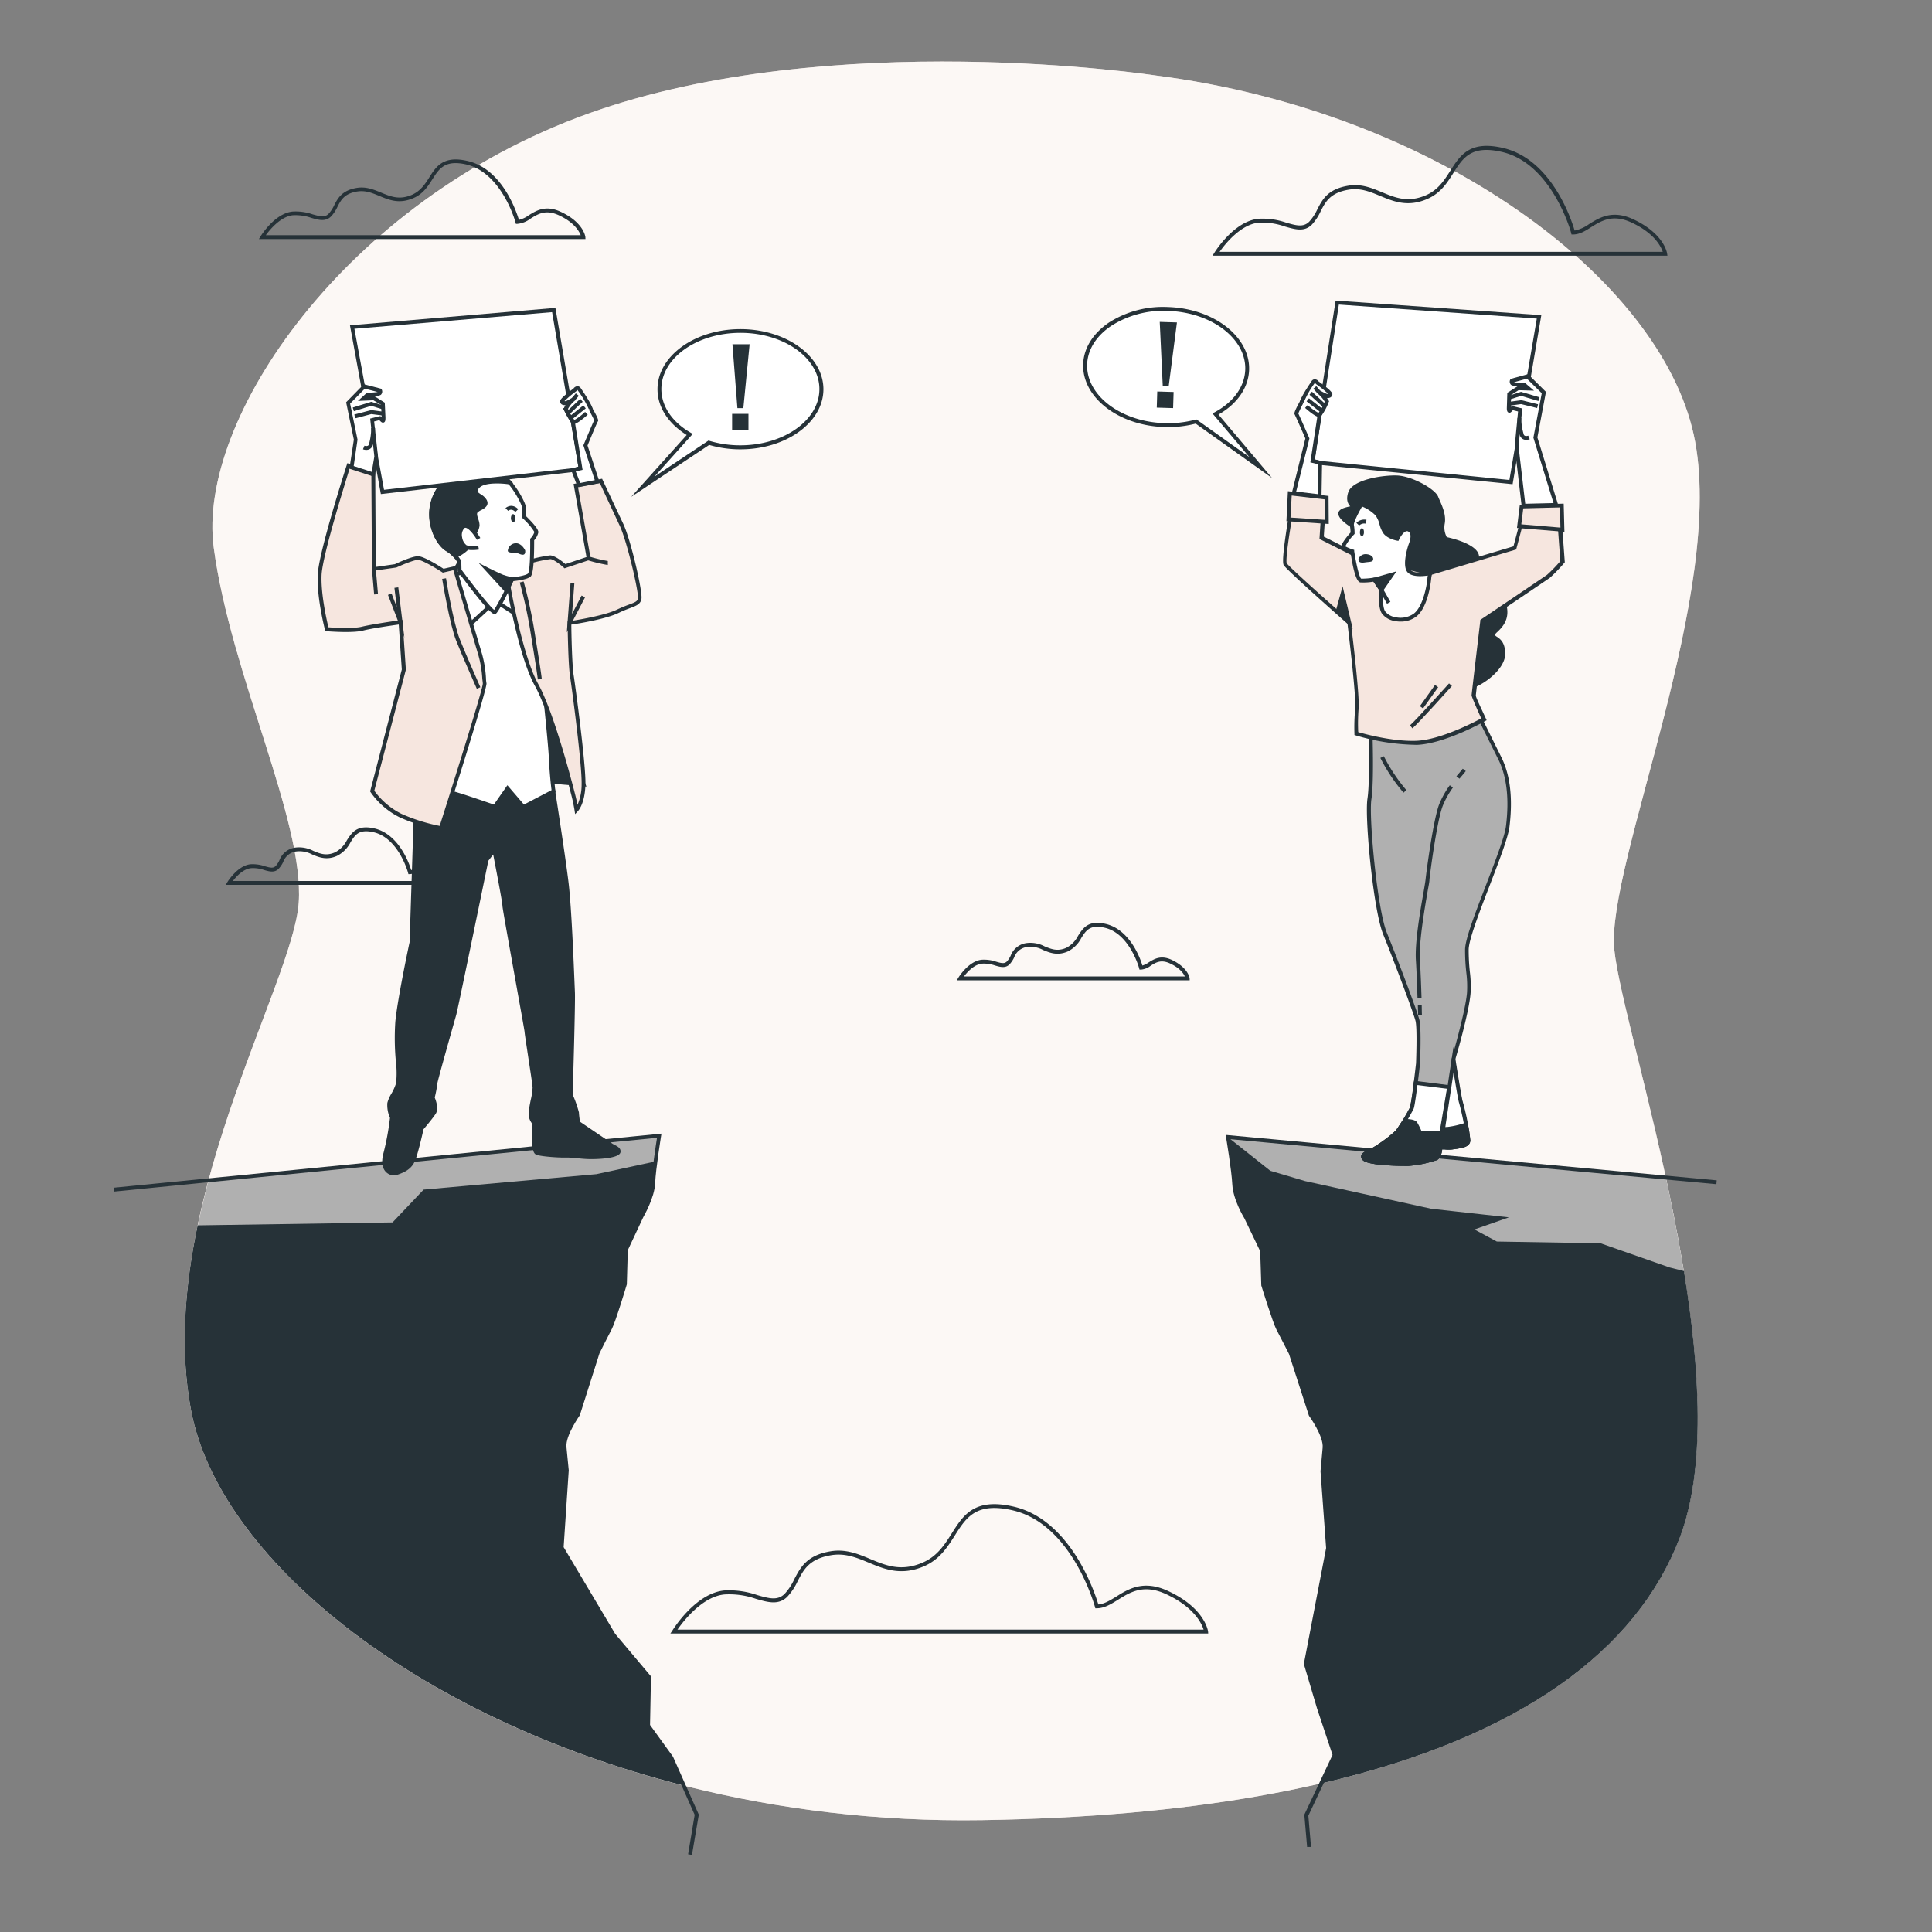
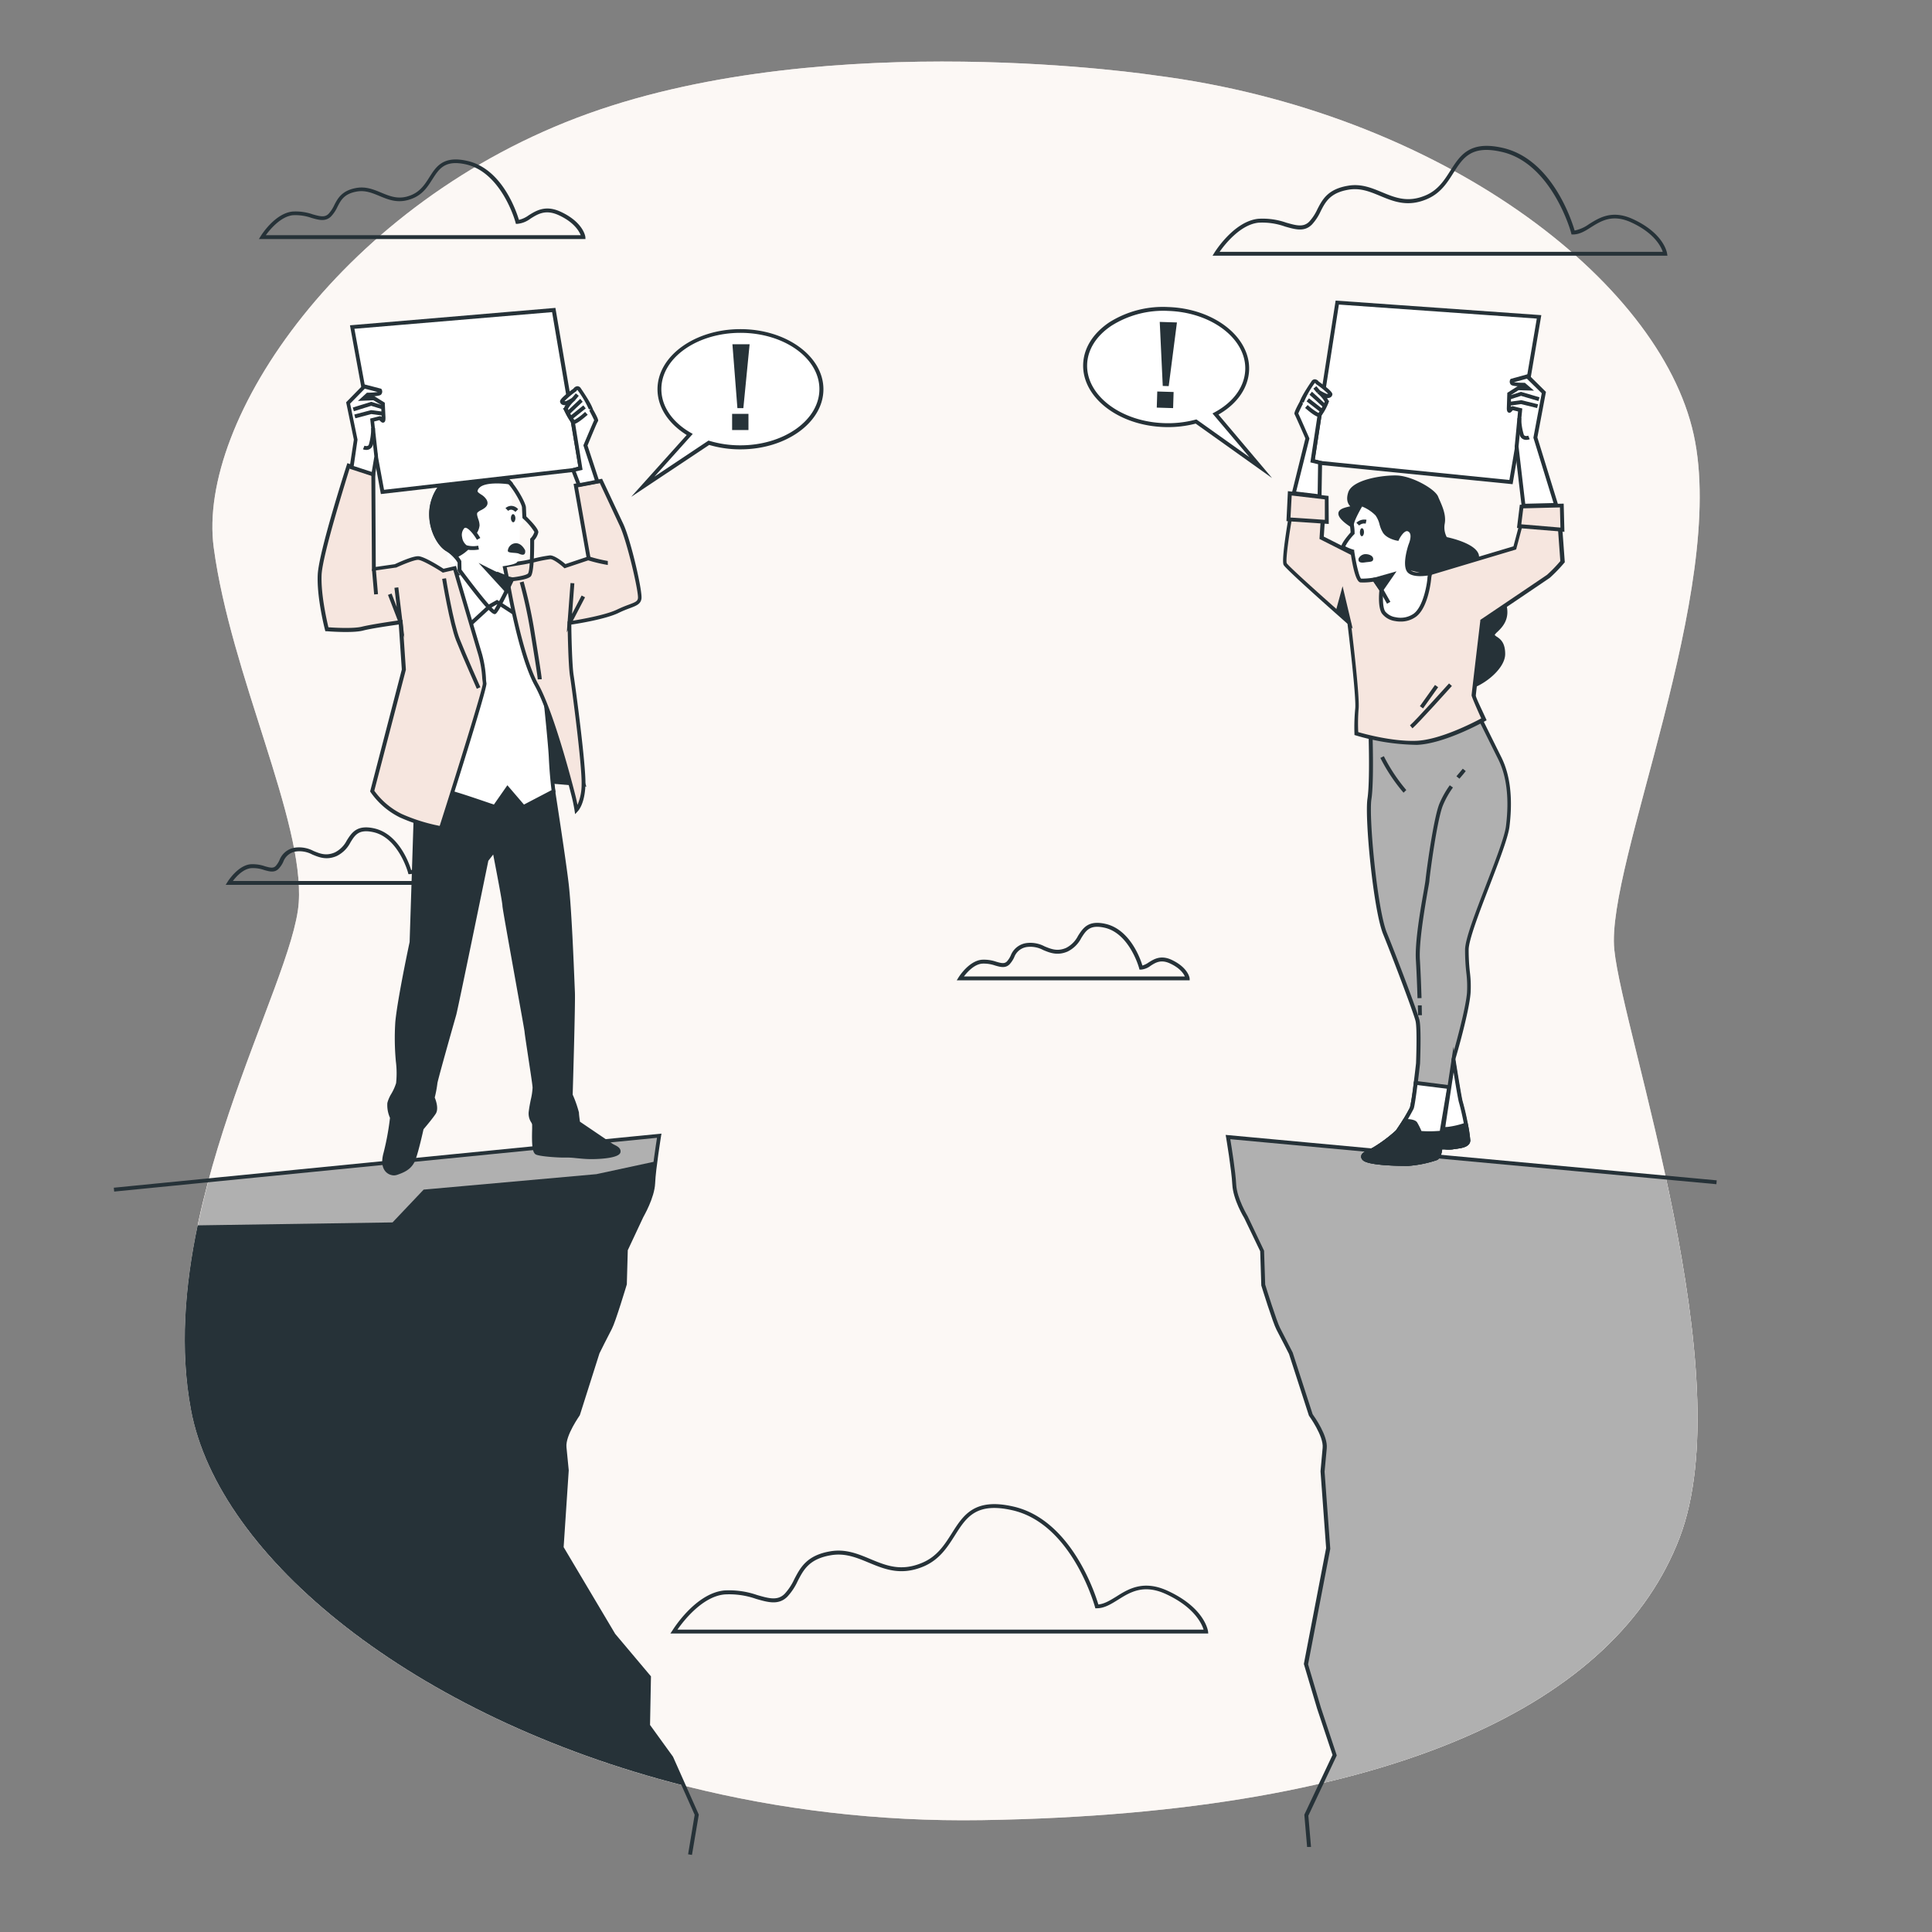
<svg xmlns="http://www.w3.org/2000/svg" viewBox="0 0 500 500">
  <rect x="0" y="0" width="500" height="500" fill="#808080" stroke="none" />
  <g id="freepik--background-simple--inject-9">
    <path d="M298.92,19.51S215.27,6.73,152.16,29.43,50.91,108.77,55.31,141.69s23.48,70.64,22,91.95S39.9,313.73,49.44,364.88s96.85,107.88,204.72,106.17S418.52,440.19,434.66,398,420,267.72,417.78,245.76s29.35-93.12,20.55-133.27S372.29,28.86,298.92,19.51Z" style="fill:#F6E6DF" />
    <path d="M298.92,19.51S215.27,6.73,152.16,29.43,50.91,108.77,55.31,141.69s23.48,70.64,22,91.95S39.9,313.73,49.44,364.88s96.85,107.88,204.72,106.17S418.52,440.19,434.66,398,420,267.72,417.78,245.76s29.35-93.12,20.55-133.27S372.29,28.86,298.92,19.51Z" style="fill:#fff;opacity:0.7" />
  </g>
  <g id="freepik--Floor--inject-9">
    <path d="M434.66,398c8.93-23.34,3.49-60.72-3.53-93.19L317.84,294.32s1.43,8.39,1.62,12.26,3.06,8.54,3.06,8.54l4.15,8.64.29,8.83s3,9.62,3.9,11.36,3.26,6.36,3.26,6.36l5.13,15.88s3.91,5.31,3.61,8.59l-.55,6,1.45,19.94-5.76,30,3.37,11.37,4,12.16L342,461.53C393.92,449.44,423.66,426.75,434.66,398Z" style="fill:#b0b0b0" />
-     <path d="M322.52,315.12l4.15,8.64.29,8.83s3,9.62,3.9,11.36,3.26,6.36,3.26,6.36l5.13,15.88s3.91,5.31,3.61,8.59l-.55,6,1.45,19.94-5.76,30,3.37,11.37,4,12.16L342,461.53c52-12.09,81.7-34.78,92.7-63.53,6.77-17.7,5.28-43.47,1.1-69.05l-3.7-.93-17.88-6.26-26.84-.45-5.81-3.13,8.94-3.13-20.12-2.23-32.64-7.16L328.76,303l-10.92-8.66s1.43,8.39,1.62,12.26S322.52,315.12,322.52,315.12Z" style="fill:#263238" />
    <path d="M338.28,478l-.72-8.36,7.3-15.47-4-12-3.41-11.49,0-.12,5.75-29.93-1.45-19.87.55-6.09c.29-3-3.47-8.19-3.51-8.24l-.07-.15-5.13-15.88h0s-2.31-4.56-3.23-6.27-3.82-11.06-3.94-11.46l0-.13-.28-8.72-4.11-8.55c-.1-.15-2.91-4.77-3.11-8.73-.19-3.79-1.6-12.11-1.61-12.19l-.11-.64.65.06,126.44,11.7-.09,1-125.8-11.65c.34,2.05,1.36,8.4,1.52,11.67.18,3.7,3,8.26,3,8.31l4.22,8.88.29,8.76c.25.84,3,9.61,3.84,11.21s3.24,6.33,3.27,6.37L339.71,366c.47.66,4,5.6,3.65,8.86l-.56,6,1.47,19.92,0,.07-5.74,29.87,3.33,11.24,4.09,12.34-.08.18-7.27,15.42.69,8.08Z" style="fill:#263238" />
    <path d="M173.68,454.77l-6-8.25.23-12.56-9.18-10.89-13.41-22.58,1.33-19.95s-.27-2.73-.6-6,3.56-8.61,3.56-8.61l5-15.91s2.3-4.64,3.22-6.38,3.83-11.39,3.83-11.39l.23-8.83,4.1-8.67s2.84-4.68,3-8.55,1.54-12.27,1.54-12.27L54,305.46c-5.17,19.25-8.16,39.89-4.52,59.42C56.56,403.05,107,444.32,177,462.1Z" style="fill:#b0b0b0" />
    <path d="M179.08,480.05l-1-.16,1.7-10.22L173.24,455l-6-8.35.23-12.53-9.07-10.75-13.53-22.78,1.34-20.11-.59-5.91c-.33-3.26,3.12-8.22,3.59-8.89l5-15.83c.06-.12,2.34-4.74,3.26-6.47S161,333,161.22,332.17l.27-9,4.1-8.66c0-.09,2.8-4.67,3-8.36.14-3.28,1.12-9.64,1.44-11.69L29.55,308.38l-.1-1,141.74-14-.11.64c0,.09-1.37,8.41-1.53,12.21s-3,8.6-3.08,8.79l-4,8.53-.25,8.85c-.12.4-2.92,9.72-3.86,11.49s-3.2,6.31-3.22,6.36l-5.08,16c0,.06-3.76,5.23-3.46,8.27l.59,6-1.32,19.88,13.34,22.44,9.26,11-.24,12.58,5.94,8.21,6.68,15Z" style="fill:#263238" />
    <path d="M177,462.1l-3.27-7.33-6-8.25.23-12.56-9.18-10.89-13.41-22.58,1.33-19.95s-.27-2.73-.6-6,3.56-8.61,3.56-8.61l5-15.91s2.3-4.64,3.22-6.38,3.83-11.39,3.83-11.39l.23-8.83,4.1-8.67s2.84-4.68,3-8.55c.06-1.46.3-3.57.57-5.62l-15.26,3.29-44.71,4-8.05,8.49-50.44.76c-3.3,15.77-4.64,32.1-1.72,47.73C56.56,403.05,107,444.32,177,462.1Z" style="fill:#263238" />
  </g>
  <g id="freepik--Clouds--inject-9">
    <path d="M307.89,253.71H247.6l.47-.76c.11-.17,2.65-4.24,6-4.57a9.66,9.66,0,0,1,3.74.51c1.38.4,2.13.57,2.77-.06a5.84,5.84,0,0,0,1-1.55,5.1,5.1,0,0,1,4.21-3.23,7.87,7.87,0,0,1,4.55.87c1.7.7,3.3,1.37,5.56.4a7.1,7.1,0,0,0,3.1-3.13c1.28-2,2.61-4.11,7.11-3.09,6.27,1.43,9,8.91,9.54,10.78a5.5,5.5,0,0,0,1.6-.79c1.41-.88,3.15-2,6-.67,4.22,2,4.6,4.62,4.62,4.73Zm-58.43-1h57.18c-.34-.77-1.28-2.19-3.86-3.38-2.34-1.08-3.71-.22-5,.61a4.76,4.76,0,0,1-2.49,1h-.39l-.1-.37c0-.09-2.48-9-8.91-10.47-3.82-.87-4.8.68-6.05,2.65a7.87,7.87,0,0,1-3.55,3.51c-2.65,1.13-4.61.32-6.33-.4a7,7,0,0,0-4-.8,4.11,4.11,0,0,0-3.49,2.7,7.2,7.2,0,0,1-1.19,1.8c-1.08,1.08-2.38.71-3.76.31a8.88,8.88,0,0,0-3.36-.48C252.1,249.58,250.32,251.58,249.46,252.71Z" style="fill:#263238" />
    <path d="M312.69,422.75H173.49L174,422c.25-.4,6-9.65,13.43-10.39a22.05,22.05,0,0,1,8.5,1.18c3.08.89,5.31,1.52,7.14-.31a14.55,14.55,0,0,0,2.5-3.8c1.58-3,3.2-6.18,9.37-7.21,3.92-.66,7.16.69,10.28,2,4.11,1.71,8,3.32,13.53.94,3.81-1.63,5.72-4.66,7.57-7.58,3-4.75,5.85-9.24,15.93-6.94,14.88,3.38,21.12,22.38,22,25.34,1.53-.13,2.95-1,4.59-2,3.15-2,7.07-4.43,13.37-1.52,9.57,4.41,10.41,10.29,10.44,10.54Zm-137.37-1H311.49c-.47-1.52-2.4-5.81-9.73-9.2-5.8-2.68-9.32-.48-12.42,1.47-1.82,1.13-3.53,2.2-5.49,2.2h-.38l-.1-.37c-.06-.21-5.91-21.49-21.38-25-9.4-2.14-11.93,1.87-14.86,6.5-1.94,3.06-3.94,6.22-8,8-5.93,2.54-10.19.77-14.3-.94-3.14-1.3-6.09-2.53-9.73-1.93-5.68.95-7.12,3.74-8.65,6.69a15.4,15.4,0,0,1-2.68,4.05c-2.25,2.25-5,1.47-8.13.56a20.92,20.92,0,0,0-8.12-1.14C181.76,413.17,176.87,419.53,175.32,421.75Z" style="fill:#263238" />
    <path d="M118.69,229H58.41l.47-.76c.11-.17,2.65-4.24,5.95-4.57a9.64,9.64,0,0,1,3.74.52c1.38.39,2.13.57,2.77-.06a5.74,5.74,0,0,0,1-1.56,5.1,5.1,0,0,1,4.21-3.23,8,8,0,0,1,4.55.87c1.69.71,3.3,1.37,5.55.4a7,7,0,0,0,3.11-3.12c1.28-2,2.6-4.12,7.11-3.1,6.27,1.43,9,8.92,9.54,10.79a5.31,5.31,0,0,0,1.6-.8c1.4-.88,3.15-2,6-.66,4.23,1.95,4.61,4.61,4.62,4.72Zm-58.42-1h57.18c-.34-.77-1.28-2.18-3.87-3.38-2.34-1.08-3.71-.22-5,.61a4.78,4.78,0,0,1-2.5,1h-.38l-.1-.37c0-.09-2.48-9-8.91-10.48-3.82-.87-4.8.69-6,2.65a7.92,7.92,0,0,1-3.55,3.51c-2.65,1.14-4.61.32-6.34-.4a7,7,0,0,0-4-.8,4.11,4.11,0,0,0-3.49,2.7,6.82,6.82,0,0,1-1.2,1.8c-1.08,1.08-2.37.71-3.75.32a8.53,8.53,0,0,0-3.36-.48C62.91,224.87,61.12,226.88,60.27,228Z" style="fill:#263238" />
    <path d="M151.52,61.87H67l.47-.76c.15-.24,3.68-5.91,8.25-6.36a13.35,13.35,0,0,1,5.2.72c2,.56,3.14.84,4.12-.14a8.66,8.66,0,0,0,1.47-2.25c.93-1.79,2-3.81,5.8-4.45,2.42-.4,4.4.42,6.31,1.21,2.44,1,4.74,2,8,.57,2.24-1,3.38-2.76,4.48-4.5,1.77-2.8,3.59-5.69,9.82-4.27,9,2,12.69,13,13.38,15.26a7,7,0,0,0,2.52-1.18c1.94-1.21,4.36-2.73,8.26-.93,5.87,2.71,6.39,6.36,6.41,6.52Zm-82.73-1h81.5c-.4-1-1.68-3.33-5.67-5.17-3.41-1.57-5.39-.33-7.31.87a6.62,6.62,0,0,1-3.42,1.36h-.38l-.1-.37c0-.13-3.54-12.85-12.75-15-5.54-1.26-7,1.1-8.76,3.84-1.13,1.78-2.4,3.8-4.93,4.88-3.66,1.57-6.26.48-8.79-.57-1.86-.77-3.62-1.5-5.76-1.15-3.32.56-4.17,2.2-5.07,3.93A9.38,9.38,0,0,1,85.69,56c-1.44,1.44-3.21.93-5.09.39a12.48,12.48,0,0,0-4.83-.69C72.63,56.06,69.9,59.35,68.79,60.87Z" style="fill:#263238" />
    <path d="M431.53,66.18H313.8l.47-.76c.21-.33,5.1-8.17,11.39-8.8a18.4,18.4,0,0,1,7.21,1c2.57.73,4.43,1.27,5.95-.25a12.34,12.34,0,0,0,2.1-3.19c1.33-2.58,2.72-5.25,8-6.12,3.34-.56,6.07.58,8.72,1.68,3.45,1.43,6.71,2.79,11.36.8,3.19-1.37,4.8-3.92,6.36-6.38,2.55-4,5-7.83,13.53-5.89,12.67,2.88,17.81,18.62,18.62,21.39A9.51,9.51,0,0,0,411.24,58c2.68-1.67,6-3.76,11.37-1.29,8.11,3.75,8.82,8.75,8.85,9Zm-115.9-1H430.32c-.44-1.34-2.13-4.84-8.13-7.61-4.87-2.25-7.82-.4-10.42,1.23-1.54,1-3,1.88-4.67,1.88h-.39l-.1-.38c0-.18-5-18.1-18-21-7.88-1.8-10,1.56-12.47,5.45-1.63,2.59-3.33,5.27-6.8,6.76-5,2.15-8.65.65-12.14-.8-2.63-1.09-5.12-2.13-8.17-1.62-4.75.79-6,3.13-7.25,5.6a13,13,0,0,1-2.27,3.44c-1.93,1.93-4.25,1.27-6.94.5a17.47,17.47,0,0,0-6.83-1C321.06,58.08,317,63.21,315.63,65.18Z" style="fill:#263238" />
  </g>
  <g id="freepik--speech-bubble-2--inject-9">
    <path d="M302.27,79.92c11.58.36,20.75,7.39,20.5,15.7-.15,4.75-3.34,8.88-8.2,11.49L326.28,121l-16.74-11.93a28,28,0,0,1-8.2.93c-11.58-.36-20.75-7.39-20.5-15.7S290.7,79.56,302.27,79.92Z" style="fill:#fff" />
    <path d="M329.21,123.72l-19.77-14.09a28.36,28.36,0,0,1-8.12.89c-11.83-.37-21.24-7.64-21-16.21.13-4.19,2.51-8,6.7-10.85a26,26,0,0,1,15.25-4c11.83.37,21.24,7.65,21,16.22-.15,4.59-3,8.8-7.93,11.61Zm-19.57-15.17,13.72,9.77L313.79,107l.54-.29c4.91-2.64,7.8-6.67,7.94-11.06.25-8-8.73-14.84-20-15.19a25.07,25.07,0,0,0-14.67,3.87c-3.91,2.62-6.13,6.19-6.25,10-.25,8,8.73,14.83,20,15.18a27.57,27.57,0,0,0,8.06-.91Z" style="fill:#263238" />
    <path d="M299.37,105.49l.13-4.17,4.23.13-.13,4.17Zm1.55-5.61-.78-16.57,4.45.14-2.13,16.48Z" style="fill:#263238" />
  </g>
  <g id="freepik--speech-bubble-1--inject-9">
    <path d="M191.63,85.64c-11.58,0-21,6.74-21,15.06,0,4.74,3.06,9,7.84,11.73L166.36,126l17.1-11.4a28.25,28.25,0,0,0,8.17,1.18c11.58,0,21-6.74,21-15S203.21,85.64,191.63,85.64Z" style="fill:#fff" />
    <path d="M163.35,128.58l14.37-16c-4.81-3-7.56-7.25-7.56-11.84,0-8.58,9.63-15.56,21.47-15.56s21.47,7,21.47,15.56-9.63,15.55-21.47,15.55a28.5,28.5,0,0,1-8.09-1.14Zm28.28-42.44c-11.29,0-20.47,6.53-20.47,14.56,0,4.39,2.76,8.51,7.59,11.29l.53.31-9.92,11.06,14-9.34.23.07a27.63,27.63,0,0,0,8,1.16c11.29,0,20.47-6.53,20.47-14.55S202.92,86.14,191.63,86.14Z" style="fill:#263238" />
    <path d="M189.47,111.29v-4.18h4.23v4.18Zm1.37-5.66-1.29-16.54H194l-1.62,16.54Z" style="fill:#263238" />
  </g>
  <g id="freepik--character-2--inject-9">
    <polygon points="398.3 81.99 391.04 124.77 341.61 119.78 339.69 119.31 346.08 78.29 398.3 81.99" style="fill:#fff" />
    <path d="M391.46,125.31l-49.9-5-2.44-.59,6.54-41.93,53.23,3.77Zm-51.21-6.38,1.48.36,48.9,4.93,7.09-41.77L346.5,78.82Z" style="fill:#263238" />
    <path d="M402.74,130.67l-5.38-17.42,2.2-11.65-4.25-4.21-4,1.1a.64.64,0,0,0,.08.72c.3.31,3.05.3,3.05.3l1.19,1-2.75-.08-2.29,1.46s-.05,1.73-.11,3.56.61,0,1,.13,1.92.47,1.92.47l-.91,9.45,1.8,15.33Z" style="fill:#fff" />
    <path d="M393.85,131.4,392,115.56l.87-9.07-1.35-.33-.16.17c-.22.26-.52.62-.94.45s-.47-.71-.45-1.3l.12-3.82,2.64-1.69H393c-1.67-.08-1.9-.33-2-.43a1.15,1.15,0,0,1-.15-1.3l.1-.18,4.5-1.24,4.64,4.6-2.22,11.79,5.53,17.93ZM393,115.55l1.73,14.82,7.32-.18-5.21-16.91L399,101.77,395.16,98l-3.37.93a22.35,22.35,0,0,0,2.63.13h.2L397,101.1l-4-.12-1.94,1.23L391,105.3a.72.72,0,0,1,.64-.15c.4.11,1.9.46,1.9.46l.43.1Zm.7-15.55.54,0h-.54Z" style="fill:#263238" />
    <path d="M395,113.84a1.69,1.69,0,0,1-1.44-.71c-.63-.9-.83-4.21-.86-4.87l1-.05a14.9,14.9,0,0,0,.68,4.35c.35.5,1.11.19,1.12.18l.39.93A2.43,2.43,0,0,1,395,113.84Z" style="fill:#263238" />
    <polygon points="398.14 103.78 393.65 102.45 390.91 103.33 390.6 102.38 393.63 101.41 398.43 102.82 398.14 103.78" style="fill:#263238" />
    <polygon points="397.8 105.6 393.65 104.58 390.77 104.98 390.64 103.99 393.7 103.56 398.04 104.63 397.8 105.6" style="fill:#263238" />
    <path d="M338.2,101.73s-2.91,5-2.72,5.32,2.86,6.41,2.86,6.41l-3.53,14.21,6.68.8.12-8.69-1.92-.47,1.8-12,1.83-3.31Z" style="fill:#fff" />
    <path d="M342,129l-7.79-.93,3.62-14.6c-1-2.31-2.6-5.91-2.76-6.19s-.35-.56,2.71-5.83l.23-.39,6,2.71-2,3.7-1.72,11.43,1.87.46Zm-6.55-1.79,5.56.67.11-7.74-2-.48,1.92-12.59,1.57-2.83-4.22-1.89A45.74,45.74,0,0,0,336,107c.45.92,2.23,5,2.81,6.31l.07.16Z" style="fill:#263238" />
    <path d="M338.09,105.2s3,2.64,3.4,2.14a13.16,13.16,0,0,0,1.83-3.31c.13-.71-2.06-2.61-2.06-2.61a18.71,18.71,0,0,0,1.91,1c.4.11,1,.13,1.13-.37s-3.37-3-3.37-3-.58-.94-1.12-.14-2.89,4.39-2.91,5.21" style="fill:#fff" />
    <path d="M341.34,107.9c-.83,0-2.59-1.45-3.58-2.33l.66-.75a13.94,13.94,0,0,0,2.8,2.05,13.07,13.07,0,0,0,1.61-2.92,7.65,7.65,0,0,0-1.9-2.15l.58-.81a15.15,15.15,0,0,0,1.8.93,1.09,1.09,0,0,0,.41,0,23.54,23.54,0,0,0-3.08-2.48l-.14-.15a.7.7,0,0,0-.21-.21l-.06.09a24.49,24.49,0,0,0-2.83,5l-1,0c0-1,2.3-4.43,3-5.47a1,1,0,0,1,.9-.54,1.34,1.34,0,0,1,1,.6c3.69,2.6,3.57,3.14,3.5,3.43a1,1,0,0,1-.48.65,1.43,1.43,0,0,1-.91.16,1.75,1.75,0,0,1,.41,1.17,13.13,13.13,0,0,1-1.94,3.54.68.68,0,0,1-.49.24Z" style="fill:#263238" />
    <path d="M342.44,105.4c-.88-.82-3.22-3-3.54-3.24l.63-.79c.4.33,3.27,3,3.59,3.3Z" style="fill:#263238" />
    <rect x="339.79" y="102.57" width="1" height="4.67" transform="translate(48.48 308.99) rotate(-52.1)" style="fill:#263238" />
    <rect x="340.27" y="100.09" width="1" height="1.51" transform="translate(16.13 245.41) rotate(-40.49)" style="fill:#263238" />
    <path d="M354.69,189.24s.44,12.92-.26,17.52,1.41,28.44,4,34.83,7.92,20.44,8.41,22.56.14,11.07.14,11.07-1.16,10.34-1.62,11.59a51,51,0,0,1-3.7,6.06,35.39,35.39,0,0,1-5.88,4.44c-1.57.93-3.83,1.42-2.75,2.58s8.79,1.39,11.46,1.34a29.71,29.71,0,0,0,7.2-1.46c.7-.26,1.19-2.21,1.06-2.63s1.68.05,3.09-.19,4.08-.29,4.12-1.83a68.7,68.7,0,0,0-1.93-9.88c-.27-.57-1.91-11-1.91-11s3.62-12.32,4-17.37c.27-3.78-.55-6.06-.5-11.12s9.82-26,10.56-31.87.58-12.45-2.06-17.72-5-10.11-5-10.11l-1.92-1.6-26.86,2.67Z" style="fill:#b0b0b0" />
    <path d="M364,301.73c-2.11,0-10-.1-11.31-1.5a1.21,1.21,0,0,1-.4-1.1c.14-.74,1-1.15,2-1.63a12.68,12.68,0,0,0,1.22-.62,37,37,0,0,0,5.74-4.3,52.05,52.05,0,0,0,3.63-5.94c.32-.88,1.13-7.34,1.59-11.47,0-.06.35-8.88-.12-10.9s-5.84-16.22-8.39-22.49-4.81-30.16-4.06-35.09c.68-4.4.29-16.67.26-17.4l-.43-2.61,27.6-2.74,2.21,1.9s2.37,4.84,5,10.11c2.32,4.64,3,10.7,2.11,18-.36,2.83-2.68,8.86-5.14,15.25-2.65,6.87-5.39,14-5.42,16.56a52.08,52.08,0,0,0,.31,5.79,29.45,29.45,0,0,1,.19,5.37c-.35,4.85-3.59,16.05-4,17.36.62,3.93,1.65,10.24,1.85,10.76a67.11,67.11,0,0,1,2,10.09c-.05,1.73-2.22,2-3.81,2.21l-.73.11a9.37,9.37,0,0,1-2.11,0l-.55,0c0,.9-.57,2.48-1.4,2.79a30.26,30.26,0,0,1-7.36,1.49Zm-9.08-114.16.27,1.66c0,.53.44,13-.27,17.61s1.51,28.46,4,34.57c2.58,6.32,7.93,20.42,8.44,22.63s.16,10.83.15,11.2c-.12,1.1-1.19,10.48-1.65,11.74a51,51,0,0,1-3.76,6.18c-.66.93-4.46,3.64-6,4.58-.42.25-.87.46-1.31.67s-1.43.67-1.47.9c0,0,0,.1.15.24.75.8,7.14,1.26,11.08,1.18a29.47,29.47,0,0,0,7-1.43c.35-.13.81-1.64.75-2a.58.58,0,0,1,.1-.54c.26-.32.7-.3,1.5-.25a8.55,8.55,0,0,0,1.89,0l.77-.11c1.22-.16,2.91-.38,2.93-1.25a70,70,0,0,0-1.89-9.65c-.27-.58-1.55-8.66-1.94-11.13l0-.11,0-.11c0-.12,3.6-12.32,4-17.26a28.52,28.52,0,0,0-.18-5.19,51,51,0,0,1-.32-5.9c0-2.76,2.68-9.63,5.48-16.91,2.33-6.05,4.74-12.31,5.09-15,.9-7.1.22-13-2-17.42-2.42-4.84-4.62-9.32-5-10L381,185Z" style="fill:#263238" />
    <path d="M373.19,292.52l1.89-11.16-8.66-1.11,0,0a63.16,63.16,0,0,1-1,6.54,51,51,0,0,1-3.7,6.06,35.39,35.39,0,0,1-5.88,4.44c-1.57.93-3.83,1.42-2.75,2.58s8.79,1.39,11.46,1.34a29.71,29.71,0,0,0,7.2-1.46c.4-.15.72-.84.91-1.49l.15-1.14s0-.06,0-.08Z" style="fill:#fff" />
    <path d="M364,301.73c-2.11,0-10-.1-11.31-1.5a1.21,1.21,0,0,1-.4-1.1c.14-.74,1-1.15,2-1.63a12.68,12.68,0,0,0,1.22-.62,37,37,0,0,0,5.74-4.3,52.05,52.05,0,0,0,3.63-5.94,51.28,51.28,0,0,0,1-6.44l0-.26.37-.19h.19l9.17,1.17-2,11.66-.41,4.5h0l-.17,1.26c-.21.77-.59,1.65-1.23,1.89a30.26,30.26,0,0,1-7.36,1.49Zm2.83-20.92c-.68,5.35-.91,6-1,6.17a51,51,0,0,1-3.76,6.18c-.66.93-4.46,3.64-6,4.58-.42.25-.87.46-1.31.67s-1.43.67-1.47.9c0,0,0,.1.15.24.75.8,7.14,1.26,11.08,1.18a29.47,29.47,0,0,0,7-1.43,2.18,2.18,0,0,0,.6-1.15l.12-1,0-.09,0-.14.42-4.51,1.8-10.65Z" style="fill:#263238" />
    <path d="M373.67,290.57l-.89,6.48c.17-.26,1.79.12,3.08-.1s4.08-.29,4.12-1.83a68.7,68.7,0,0,0-1.93-9.88c-.27-.57-1.91-11-1.91-11l-1.06,7.11Z" style="fill:#fff" />
    <path d="M372,299.27l1.21-8.77,2.95-19.56.51,3.23c.62,3.92,1.67,10.34,1.87,10.87a67.11,67.11,0,0,1,2,10.09c-.05,1.73-2.22,2-3.81,2.21l-.73.11a9.37,9.37,0,0,1-2.11,0c-.25,0-.55,0-.71,0Zm1.4-2.81.52,0a8.56,8.56,0,0,0,1.89,0l.76-.11c1.23-.16,2.92-.38,2.94-1.25a70,70,0,0,0-1.89-9.65c-.19-.42-.9-4.64-1.43-7.93l-2,13.13Z" style="fill:#263238" />
    <path d="M364.51,301.23a29.71,29.71,0,0,0,7.2-1.46.8.8,0,0,0,.23-.16l0,0a1.18,1.18,0,0,0,.19-.24l.06-.08.14-.27a1.34,1.34,0,0,0,.07-.18.61.61,0,0,0,.05-.12c0-.14.1-.27.14-.41h0l.15-1.14s0-.06,0-.08h0l.36-3.95a31.77,31.77,0,0,1-5.58.08,22.41,22.41,0,0,0-1.18-2.42c-.4-.63-2-.7-2.86-.68-.77,1.22-1.55,2.37-1.84,2.78a35.39,35.39,0,0,1-5.88,4.44c-1.57.93-3.83,1.42-2.75,2.58S361.84,301.28,364.51,301.23Z" style="fill:#263238" />
    <path d="M364,301.73c-2.11,0-10-.1-11.31-1.5a1.21,1.21,0,0,1-.4-1.1c.14-.74,1-1.15,2-1.63a12.68,12.68,0,0,0,1.22-.62,37,37,0,0,0,5.74-4.3c.27-.39,1.05-1.54,1.82-2.76l.15-.23h.27c1.78,0,2.89.28,3.28.91a18,18,0,0,1,1.1,2.21,31.17,31.17,0,0,0,5.18-.09l.61-.07-.41,4.54h0l-.17,1.26a2.82,2.82,0,0,1-.16.51l-.13.33q-.09.18-.18.33l-.06.09a1.42,1.42,0,0,1-.25.32,1.3,1.3,0,0,1-.45.31,30.26,30.26,0,0,1-7.36,1.49H364Zm-.2-11.14c-.74,1.15-1.44,2.19-1.71,2.57-.66.93-4.46,3.64-6,4.58-.42.25-.87.46-1.31.67s-1.43.67-1.47.9c0,0,0,.1.15.24.75.8,7.14,1.26,11.08,1.18a29.47,29.47,0,0,0,7-1.43l.08-.07a.84.84,0,0,0,.13-.17,3.3,3.3,0,0,0,.16-.29l.06-.14.5.09-.45-.21.12-.37.12-1,0-.09,0-.14.31-3.28a32.09,32.09,0,0,1-5.07,0l-.3,0-.12-.28A20.72,20.72,0,0,0,366,291C365.85,290.88,365.28,290.6,363.8,290.59Z" style="fill:#263238" />
    <path d="M375.86,297c1.41-.23,4.08-.29,4.12-1.83a27.4,27.4,0,0,0-.6-4.08,23.46,23.46,0,0,1-4.77,1.11,6.76,6.76,0,0,0-1.17.11l-.66,4.79C373,296.79,374.57,297.17,375.86,297Z" style="fill:#263238" />
    <path d="M372,299.27l1-7.42.34-.08a8,8,0,0,1,1.26-.12,21.8,21.8,0,0,0,4.63-1.09l.54-.17.11.55a25.22,25.22,0,0,1,.61,4.19c-.05,1.73-2.22,2-3.81,2.21l-.73.11a9.37,9.37,0,0,1-2.11,0c-.25,0-.55,0-.71,0Zm1.4-2.81.52,0a8.56,8.56,0,0,0,1.89,0h0l.76-.11c1.23-.16,2.92-.38,2.94-1.25a22.19,22.19,0,0,0-.49-3.42,20.16,20.16,0,0,1-4.36,1c-.33,0-.57,0-.74.05Z" style="fill:#263238" />
    <path d="M377.7,201.53l-.78-.63,1-1.18.64-.78.78.62-.64.79Z" style="fill:#263238" />
    <path d="M366.85,258.33c-.08-2.7-.22-6.6-.42-9.85-.28-4.6,1.12-12.78,2-17.67.26-1.52.46-2.72.51-3.23.21-2.07,2-15.48,3.52-19.44a24,24,0,0,1,2.74-4.91l.82.58a22.64,22.64,0,0,0-2.62,4.69c-1.5,3.8-3.27,17.21-3.46,19.18,0,.54-.25,1.7-.53,3.3-.77,4.53-2.22,13-1.94,17.44.2,3.27.34,7.17.42,9.88Z" style="fill:#263238" />
    <path d="M367,262.73s0-1-.06-2.54l1,0c0,1.55.06,2.55.06,2.55Z" style="fill:#263238" />
    <path d="M363.24,205.15a44.89,44.89,0,0,1-6-9l.9-.45a44.27,44.27,0,0,0,5.81,8.76Z" style="fill:#263238" />
    <path d="M349.85,136s-3-1.87-3-3,3.24-1.32,3.37-1.67-1.75-.88-.84-3.69,8.18-4.13,12.08-4,9.59,3.5,10.25,5.17,2.11,4.21,1.68,6.68a5.62,5.62,0,0,0,.7,4s7.65,1.54,8.15,4.4-.91,6.48-.91,6.48,6,.18,7.86,5.8-3.3,7.23-2.86,8.31,2.69.91,2.69,4.82-6.29,8.44-9.86,8.8-10.77.38-14.83-6.26-.88-13.28-3-17.72-2.42-9.89-3.79-11.47S349.85,136,349.85,136Z" style="fill:#263238" />
    <path d="M376.78,178.69c-5.77,0-10.19-2.27-12.85-6.63-2.43-4-2.35-7.91-2.28-11.39.05-2.47.09-4.61-.75-6.37a36.37,36.37,0,0,1-2.22-7c-.47-2-.89-3.69-1.49-4.38-1.28-1.48-7.21-6.21-7.63-6.54-.79-.5-3.23-2.13-3.19-3.48,0-1.16,1.63-1.53,2.78-1.8l.29-.07c-.51-.55-1.18-1.58-.51-3.63,1.07-3.27,8.83-4.46,12.56-4.35,3.93.13,9.91,3.48,10.7,5.49.12.31.27.64.43,1,.7,1.6,1.66,3.78,1.28,5.95a5.35,5.35,0,0,0,.52,3.51c1.44.31,7.82,1.83,8.33,4.75a14,14,0,0,1-.72,6.14c1.69.24,6.11,1.33,7.66,6.08,1.36,4.17-.93,6.37-2.16,7.56a4,4,0,0,0-.71.78,2.27,2.27,0,0,0,.62.51c.84.58,2.1,1.46,2.1,4.43,0,4.17-6.52,8.91-10.3,9.3C378.39,178.64,377.57,178.69,376.78,178.69Zm-15.85-54.64c-4.12,0-10.3,1.38-11.05,3.67-.58,1.78.08,2.44.48,2.83.21.21.49.49.35.88s-.54.47-1.33.65c-.54.13-2,.47-2,.86,0,.54,1.41,1.78,2.75,2.61l0,0c.26.2,6.41,5.09,7.79,6.69.76.87,1.18,2.6,1.71,4.8a33.91,33.91,0,0,0,2.15,6.79c.94,2,.89,4.33.84,6.82-.07,3.34-.14,7.13,2.13,10.85,3.56,5.82,9.78,6.49,14.35,6,3.37-.34,9.41-4.66,9.41-8.3,0-2.44-.89-3.06-1.67-3.61a2.41,2.41,0,0,1-1-1c-.27-.65.29-1.19.94-1.81,1.23-1.18,3.08-3,1.91-6.53-1.7-5.21-7.18-5.46-7.41-5.46l-.7,0,.25-.66s1.36-3.53.89-6.21c-.33-1.83-4.93-3.42-7.75-4l-.2,0-.11-.15a6.16,6.16,0,0,1-.79-4.43c.33-1.86-.53-3.81-1.22-5.37l-.44-1c-.54-1.38-6-4.74-9.8-4.86Z" style="fill:#263238" />
    <path d="M351,143.71l-9-4.54.46-7.09-8.14-.6S332,144.77,332.62,146s16.57,15.19,16.57,15.19,2.36,19.12,2,22.3a48.66,48.66,0,0,0-.2,6.38s8.43,2.63,15.54,2.38S384,186.14,384,186.14s-2.66-5.88-2.64-6.24,2.25-19.21,2.25-19.21,16.12-10.87,17.09-11.55a40.37,40.37,0,0,0,3.67-3.79l-.79-10.66-9.7.06-1.88,7-21.85,6.53Z" style="fill:#F6E6DF" />
    <path d="M365.56,192.74a57.38,57.38,0,0,1-14.69-2.42l-.34-.1v-.36a49.64,49.64,0,0,1,.2-6.45c.31-2.93-1.76-20-2-22-3-2.61-15.85-14-16.52-15.19s1.12-11.67,1.69-14.83l.08-.45,9.09.68-.47,7.25,8.63,4.36,19,4.57,21.45-6.41,1.9-7.14,10.56-.06.83,11.33-.14.15a40.17,40.17,0,0,1-3.75,3.88c-.92.64-15,10.14-16.91,11.43-.77,6.49-2.2,18.51-2.23,19s1.4,3.34,2.61,6l.19.42-.4.22c-.43.24-10.55,5.89-17.69,6.15Zm-14.05-3.27c1.63.47,8.87,2.47,15,2.25s14.87-4.74,16.83-5.8c-2.51-5.58-2.5-5.91-2.49-6,0-.36,1.88-16.11,2.25-19.26l0-.23.19-.13c.16-.1,16.13-10.87,17.08-11.54a35.79,35.79,0,0,0,3.44-3.55l-.73-10-8.86.05-1.84,6.94-22.25,6.66-19.38-4.69-9.27-4.69.45-6.91-7.2-.54c-1.12,6.21-2.06,12.94-1.72,13.73.51.86,10.36,9.69,16.45,15l.14.13,0,.19c.1.78,2.37,19.21,2,22.41A48.1,48.1,0,0,0,351.51,189.47Z" style="fill:#263238" />
    <path d="M365.54,188.49l-.64-.77c1.4-1.16,10-10.76,10.11-10.85l.74.66C375.4,177.93,367,187.28,365.54,188.49Z" style="fill:#263238" />
    <rect x="366.46" y="179.8" width="6.74" height="1" transform="translate(8.42 376.94) rotate(-54.54)" style="fill:#263238" />
    <polygon points="349.19 161.16 347.43 153.73 346.2 158.21 349.19 161.16" style="fill:#263238" />
    <path d="M350.08,162.73l-4.44-4.37,1.82-6.65Zm-3.32-4.67,1.54,1.52-.91-3.84Z" style="fill:#263238" />
    <path d="M364.4,147.43c-.88-1.92.55-6.25.55-6.25s1.4-3-.23-4-3.14,2.27-3.14,2.27-2.36-.43-3.26-1.76-.85-3.1-2-4.56-4.06-2.61-4.06-2.61-2.62,4.3-2.42,5.49a11.77,11.77,0,0,1,.18,2s-2.94,3.22-2.37,3.71a9.58,9.58,0,0,0,2.34,1s1.07,7.36,2.13,7.52a18.09,18.09,0,0,0,3.56-.25l1.81,2.66s-.49,4.13.53,5.81,5.23,2.89,8.14.73,3.7-8.88,3.72-9.47a6.58,6.58,0,0,1,.28-1.41S365.29,149.35,364.4,147.43Z" style="fill:#fff" />
    <path d="M362.48,160.86a7.42,7.42,0,0,1-1.48-.14,5.16,5.16,0,0,1-3.4-2c-1-1.62-.7-5.08-.62-5.94l-1.53-2.25a16,16,0,0,1-3.39.2c-.93-.13-1.78-2.7-2.51-7.63a8.48,8.48,0,0,1-2.21-1,.71.71,0,0,1-.25-.52c0-.88,1.59-2.83,2.44-3.77a12.27,12.27,0,0,0-.17-1.74c-.22-1.27,1.85-4.78,2.48-5.83l.22-.36.39.16c.13.05,3.07,1.22,4.27,2.77a7.51,7.51,0,0,1,1.23,2.68,7,7,0,0,0,.78,1.9,4.71,4.71,0,0,0,2.58,1.46,4.76,4.76,0,0,1,2.27-2.3,1.69,1.69,0,0,1,1.4.18c2,1.22.49,4.53.43,4.67-.37,1.1-1.21,4.41-.55,5.83s4,.86,5.21.61l.84-.17-.26.81a5.6,5.6,0,0,0-.26,1.28c0,.07-.66,7.43-3.93,9.85A6.62,6.62,0,0,1,362.48,160.86Zm-6.56-11.4,2.09,3.07,0,.19c-.13,1.1-.29,4.23.46,5.5a4.28,4.28,0,0,0,2.74,1.52,5.94,5.94,0,0,0,4.68-.94c2.62-2,3.5-8.3,3.52-9.08a5.07,5.07,0,0,1,.1-.77c-1.53.23-4.72.46-5.54-1.31-1-2.07.47-6.43.53-6.62s1.19-2.7,0-3.44a.69.69,0,0,0-.59-.09c-.8.25-1.62,1.66-1.84,2.14l-.16.35-.38-.07c-.11,0-2.57-.48-3.59-2a7.76,7.76,0,0,1-.91-2.17,6.78,6.78,0,0,0-1.05-2.36,10.36,10.36,0,0,0-3.47-2.29c-1.13,1.93-2.22,4.19-2.12,4.78a12.43,12.43,0,0,1,.18,2.11v.19l-.12.13a13.35,13.35,0,0,0-2.29,3.09,10.64,10.64,0,0,0,2,.83l.31.09,0,.31c.46,3.14,1.29,6.75,1.79,7.13a19.27,19.27,0,0,0,3.33-.27Z" style="fill:#263238" />
    <path d="M351.6,144.55a2.08,2.08,0,0,1,1.57-1.13c1.07-.09,2.23.42,2.21,1.25s-.85.68-2.16.88S351.45,145.37,351.6,144.55Z" style="fill:#263238" />
    <path d="M353,137.73c0,.59-.27,1.06-.56,1.05s-.52-.49-.5-1.08.27-1.06.56-1S353,137.15,353,137.73Z" style="fill:#263238" />
    <path d="M351.76,136l-.73-.69a2.91,2.91,0,0,1,2.62-.79l-.21,1A1.87,1.87,0,0,0,351.76,136Z" style="fill:#263238" />
    <polygon points="355.69 150 360.22 148.72 357.5 152.66 355.69 150" style="fill:#263238" />
    <path d="M357.49,153.54l-2.61-3.83,6.54-1.85Zm-1-3.25,1,1.49,1.52-2.2Z" style="fill:#263238" />
    <rect x="357.95" y="152.41" width="1" height="3.87" transform="translate(-29.54 196.49) rotate(-29.5)" style="fill:#263238" />
    <polygon points="393.78 131.07 393.15 136.14 404.36 137.08 404.2 130.81 393.78 131.07" style="fill:#F6E6DF" />
    <path d="M404.87,137.63l-12.28-1,.74-6,11.35-.29Zm-11.16-1.94,10.13.85-.13-5.22-9.49.24Z" style="fill:#263238" />
    <polygon points="333.78 127.67 333.46 134.4 343.37 135.07 343.33 128.8 333.78 127.67" style="fill:#F6E6DF" />
    <path d="M343.88,135.6l-10.95-.73.38-7.76,10.52,1.24Zm-9.9-1.66,8.89.59,0-5.29-8.58-1Z" style="fill:#263238" />
  </g>
  <g id="freepik--character-1--inject-9">
    <polygon points="151.02 203 142.82 202.31 133.25 178.24 142.81 180.46 151.02 203" style="fill:#263238" />
    <path d="M151.76,203.57l-9.29-.79-10-25.24,10.76,2.5Zm-8.59-1.74,7.11.61-7.85-21.55L134.06,179Z" style="fill:#263238" />
    <path d="M142.82,202.31s3,19,3.85,26.46,1.49,25.33,1.62,28.16-.59,26.49-.59,26.49a36.27,36.27,0,0,1,1.63,4.54c0,.71.3,2.65.3,2.65l8.6,5.83c.74.5,2,.8,1.86,1.69s-4.2,1.43-7.05,1.38-5.17-.48-6.58-.41-6.41-.25-7.49-.73-.65-6.36-.69-7.25-1.12-1.37-.86-3.51,1-4.84,1-6.08-2-13.76-2.07-14.47-5.67-31.36-5.73-32.6S128,220,128,220l-2,2.58s-7.86,38.35-8.32,40-4.91,17.27-4.89,17.8a37.47,37.47,0,0,1-.72,3.76s1.19,2.61.36,3.89-3.2,4.05-3.2,4.05-1.17,5.38-2,7.72-2.52,3.14-4.27,3.75-4.46-.51-3.24-5a66.55,66.55,0,0,0,1.71-9.31,8,8,0,0,1-.7-3.69c.29-1.44,1.65-2.92,2.26-5.08s-.79-9.73-.18-16,3.69-20.59,3.69-20.59l1.19-36.63.31-5,23.27-3.88Z" style="fill:#263238" />
    <path d="M102.06,304.19a3,3,0,0,1-2.08-.79c-.76-.71-1.51-2.15-.73-5a68.07,68.07,0,0,0,1.68-9.1,8.1,8.1,0,0,1-.68-3.87,8.75,8.75,0,0,1,1-2.32,12.93,12.93,0,0,0,1.26-2.8,24.32,24.32,0,0,0-.06-5.61,64.63,64.63,0,0,1-.14-10.27c.6-6.2,3.67-20.5,3.7-20.64l1.18-36.55.34-5.4,23.78-4,12,4.06,0,.3c0,.19,3,19.14,3.86,26.48.75,6.43,1.32,20.85,1.54,26.28l.08,1.92c.12,2.75-.52,24.47-.58,26.41a29.66,29.66,0,0,1,1.62,4.62c0,.54.19,1.86.26,2.38l8.43,5.71a4.75,4.75,0,0,0,.6.33c.68.35,1.62.83,1.46,1.85-.28,1.85-7.47,1.8-7.54,1.8-1.48,0-2.8-.15-4-.26a20.81,20.81,0,0,0-2.6-.15c-1.29.07-6.49-.22-7.72-.77-1-.45-1.11-2.7-1-6.7,0-.47,0-.82,0-1a1.42,1.42,0,0,0-.27-.67,4.21,4.21,0,0,1-.59-2.92c.11-.94.32-2,.51-2.94a16.52,16.52,0,0,0,.46-3.06c0-.68-.71-5.17-1.25-8.77-.5-3.33-.81-5.38-.82-5.7s-1.17-6.68-2.26-12.77c-2-11.17-3.44-19.14-3.47-19.82,0-.91-1.58-9.09-2.39-13.3l-1.26,1.62c-.56,2.74-7.86,38.31-8.31,39.9-2.38,8.35-4.8,17.05-4.87,17.68a30.05,30.05,0,0,1-.69,3.69c.27.66,1.1,2.89.25,4.21-.76,1.17-2.72,3.5-3.15,4-.19.83-1.23,5.48-2,7.65-.86,2.57-2.82,3.44-4.58,4.06A3.35,3.35,0,0,1,102.06,304.19Zm6.43-101.49-.29,4.59L107,243.91c0,.23-3.1,14.47-3.7,20.62a65,65,0,0,0,.14,10.1c.19,2.73.34,4.88,0,6a14.16,14.16,0,0,1-1.34,3,8.09,8.09,0,0,0-.91,2,7.34,7.34,0,0,0,.67,3.4l0,.12v.13a68.42,68.42,0,0,1-1.73,9.39c-.5,1.85-.34,3.27.45,4a2.18,2.18,0,0,0,2.15.4c1.68-.59,3.24-1.3,4-3.43.76-2.3,1.93-7.62,2-7.68l0-.12.08-.09s2.35-2.76,3.16-4c.55-.86-.11-2.8-.39-3.41l-.07-.16,0-.16a33.51,33.51,0,0,0,.7-3.63c0-.41,1.63-6.45,4.91-18,.44-1.58,8.23-39.55,8.31-39.93l0-.12,2.76-3.53.21,1.07c.1.55,2.55,13.26,2.61,14.52,0,.67,1.93,11.22,3.45,19.7,1.57,8.73,2.26,12.59,2.28,12.9s.41,3,.81,5.59c.57,3.81,1.22,8.14,1.26,8.87a16.5,16.5,0,0,1-.48,3.31c-.19,1-.39,2-.5,2.86a3.31,3.31,0,0,0,.47,2.31,2.47,2.47,0,0,1,.4,1.12c0,.18,0,.56,0,1.06-.14,4.38.15,5.55.41,5.76.93.41,5.79.74,7.25.68a19.46,19.46,0,0,1,2.75.16c1.14.11,2.43.23,3.87.25,3.19.05,6.26-.57,6.56-1,0-.21-.26-.39-1-.75a7.81,7.81,0,0,1-.71-.4l-8.6-5.83-.19-.12,0-.22c0-.08-.27-2-.3-2.7a32.18,32.18,0,0,0-1.59-4.37l0-.1v-.11c0-.24.72-23.66.59-26.45l-.08-1.92c-.21-5.42-.79-19.81-1.54-26.2-.79-6.82-3.42-23.69-3.8-26.15l-11.13-3.78Z" style="fill:#263238" />
    <path d="M139,160.57s3.3,30,3.54,35.36.75,8.84.75,8.84l-7.8,4.08-4.13-4.79L128,208.83s-7.76-2.67-9.92-3.28a33.79,33.79,0,0,1-4.51-1.75s3.75-23.08,3.7-24.32S112,149.35,112,149.35l14-2,11.29,4.75Z" style="fill:#fff" />
    <path d="M135.36,209.48l-4-4.6-3.19,4.55-.36-.13c-.07,0-7.76-2.67-9.88-3.27a34.59,34.59,0,0,1-4.6-1.78l-.34-.17.06-.36c1.51-9.25,3.74-23.33,3.7-24.22s-3.81-22-5.25-30.06l-.1-.51,14.7-2.07,11.67,4.9,1.68,8.76c0,.3,3.3,30.11,3.54,35.38s.74,8.76.75,8.8l.05.35Zm-21.22-6a31.36,31.36,0,0,0,4.1,1.57c1.91.54,8,2.63,9.58,3.17l3.49-5,4.29,5,7.14-3.73c-.13-1-.51-4.21-.71-8.54-.23-5.18-3.43-34.38-3.53-35.3l-1.57-8.17L126,147.89l-13.4,1.88c.72,4,5.12,28.51,5.18,29.69S114.73,199.86,114.14,203.5Z" style="fill:#263238" />
    <path d="M121.23,162.67l-4.33-14.76,1.84-3.06L133,149.53l1.64,10.76-6-3.89-1.55.87ZM118,148.05l3.75,12.78,4.76-4.4,2.13-1.19,4.68,3-1.21-8-12.91-4.24Z" style="fill:#263238" />
    <path d="M131.45,150.79s3.15,18.86,7.4,26.48,9.22,27.29,9.65,29,.69,3.35.69,3.35S150.89,208,151,203s-2.55-25.1-3-28.09-.61-13.65-.61-13.65,8.82-1.28,12.47-3,5.43-1.66,5.71-3.27-2.8-15-4.77-19.14l-5.3-11.31L149,125.67l3.34,18.85-6.13,2s-2.59-2.36-3.83-2.31-5.28,1.13-6.86,1.37l-4.94.76Z" style="fill:#F6E6DF" />
    <path d="M148.84,210.7l-.15-1s-.25-1.58-.67-3.3c-.05-.21-5.24-21.08-9.6-28.92-4.23-7.58-7.31-25.73-7.46-26.63l-1-4.91.52-.08,4.94-.75c.64-.1,1.69-.34,2.8-.59a35.65,35.65,0,0,1,4.12-.79c1.22,0,3.22,1.59,4,2.25l5.44-1.82-3.34-18.92,7.38-1.34.16.35s3.34,7.13,5.31,11.3S166.36,153.2,166,155c-.23,1.35-1.32,1.76-2.95,2.38-.81.3-1.82.68-3,1.26-3.26,1.57-10.34,2.74-12.19,3,0,2,.18,10.55.6,13.13s3.18,23.08,3.05,28.2-1.91,6.92-2,7Zm-17.7-63.9.8,3.91c0,.18,3.19,18.86,7.35,26.32,4.43,7.95,9.65,28.95,9.7,29.16.19.78.35,1.52.46,2.11a13.06,13.06,0,0,0,1.07-5.31c.13-4.87-2.47-24.58-3-28-.49-3-.62-13.29-.62-13.72v-.44l.43-.06c.09,0,8.79-1.3,12.33-3,1.25-.6,2.28-1,3.11-1.3,1.66-.62,2.2-.86,2.33-1.61.26-1.47-2.81-14.77-4.73-18.84l-5.14-11-5.65,1,3.32,18.78-6.81,2.28-.21-.2c-1-.91-2.72-2.18-3.45-2.18h0a34.61,34.61,0,0,0-3.94.77c-1.13.25-2.2.49-2.86.6Z" style="fill:#263238" />
    <polygon points="146.69 163.65 147.65 150.89 148.64 150.96 148.05 158.87 150.52 154.12 151.41 154.58 146.69 163.65" style="fill:#263238" />
    <path d="M139.17,175.83c0-.68-1.07-7.22-2-13a121,121,0,0,0-2.66-12.08l1-.27a121.23,121.23,0,0,1,2.69,12.19c1.2,7.47,2,12.42,2,13.11Z" style="fill:#263238" />
    <path d="M157.31,146.22a40.69,40.69,0,0,1-5.15-1.22l.27-1a37.43,37.43,0,0,0,4.87,1.18l0,1Z" style="fill:#263238" />
-     <path d="M118,123.13s-4.34,1.18-5.95,6.72,1.27,10.87,3.68,12.33a8.63,8.63,0,0,1,3.27,3.27v2.14s8.31,11.25,9.08,10.82,4.5-8.5,4.5-8.5,3.59-.35,4.44-1.07.76-9.22.76-9.22a4.57,4.57,0,0,0,1.08-1.9c.06-.78-3.1-3.86-3.1-3.86s-.07-1.46-.11-2.54-2.71-5.83-4.53-7.21S122.55,121,118,123.13Z" style="fill:#fff" />
+     <path d="M118,123.13s-4.34,1.18-5.95,6.72,1.27,10.87,3.68,12.33v2.14s8.31,11.25,9.08,10.82,4.5-8.5,4.5-8.5,3.59-.35,4.44-1.07.76-9.22.76-9.22a4.57,4.57,0,0,0,1.08-1.9c.06-.78-3.1-3.86-3.1-3.86s-.07-1.46-.11-2.54-2.71-5.83-4.53-7.21S122.55,121,118,123.13Z" style="fill:#fff" />
    <path d="M128,158.93c-.59,0-2.22-1.23-9.47-11l-.1-.13v-2.19a8.58,8.58,0,0,0-3-3c-2.71-1.63-5.51-7.33-3.9-12.89s5.74-6.89,6.25-7c4.64-2.16,11.54-.54,13.61,1,1.89,1.44,4.66,6.32,4.72,7.59l.1,2.34c1.49,1.46,3.18,3.3,3.11,4.12a4.44,4.44,0,0,1-1.08,2.05c0,3.28-.06,8.66-.94,9.41s-3.43,1.05-4.43,1.16c-1.44,3.1-3.82,8-4.59,8.47A.46.46,0,0,1,128,158.93Zm-8.57-11.5c3.45,4.66,7.38,9.59,8.46,10.41a78.12,78.12,0,0,0,4.16-8.14l.12-.26.29,0c1.43-.15,3.66-.54,4.16-1s.63-5,.59-8.82v-.2l.14-.14a4,4,0,0,0,.95-1.61,16.19,16.19,0,0,0-2.95-3.46l-.14-.14-.12-2.73c0-.83-2.53-5.48-4.33-6.84s-8.23-3-12.61-.92l-.08,0c-.17,0-4.1,1.18-5.6,6.36-1.59,5.49,1.36,10.5,3.46,11.77a9.08,9.08,0,0,1,3.46,3.48l0,.22Z" style="fill:#263238" />
    <path d="M131.8,124.86l.06,0a5.7,5.7,0,0,0-.78-.73c-1.82-1.39-8.53-3.13-13.12-1,0,0-4.34,1.18-5.95,6.72s1.27,10.87,3.68,12.33a10,10,0,0,1,2.15,1.73c1.78-.82,4.57-2.6,4.7-5.65a4.27,4.27,0,0,0,1.07-2.3c0-1.17-1.1-2.68-.45-3.59s3.07-1.21,2.31-2.74-3.68-1.69-1.82-3.72S131.8,124.86,131.8,124.86Z" style="fill:#263238" />
    <path d="M117.72,144.52l-.24-.26a9.8,9.8,0,0,0-2-1.66c-2.71-1.63-5.51-7.33-3.9-12.89,1.67-5.75,6.11-7,6.3-7.06,4.55-2.15,11.48-.52,13.56,1.06a6.46,6.46,0,0,1,.84.79l.55.6-1.06.25c-1.67-.26-6.33-.61-7.7.89a1.41,1.41,0,0,0-.48.87c0,.26.47.56.89.85a4,4,0,0,1,1.49,1.45c.7,1.42-.57,2.13-1.41,2.59a3.37,3.37,0,0,0-1,.66c-.23.33,0,1,.19,1.62a4.94,4.94,0,0,1,.36,1.7,4.52,4.52,0,0,1-1.08,2.47c-.23,3.24-3.21,5.1-5,5.92Zm5.36-21.9a11.58,11.58,0,0,0-4.91,1c-.25.07-4.18,1.21-5.68,6.39-1.59,5.49,1.36,10.5,3.46,11.77a10.62,10.62,0,0,1,2,1.56c1.61-.81,4-2.44,4.09-5.07v-.19l.12-.13a3.82,3.82,0,0,0,.94-2,4.42,4.42,0,0,0-.3-1.35,2.75,2.75,0,0,1-.06-2.51,3.75,3.75,0,0,1,1.27-1c1.07-.59,1.24-.81,1-1.28a3.27,3.27,0,0,0-1.16-1.07c-.61-.41-1.24-.84-1.32-1.56a2.14,2.14,0,0,1,.73-1.65c1.42-1.56,4.89-1.56,7-1.39A16.71,16.71,0,0,0,123.08,122.62Z" style="fill:#263238" />
    <path d="M123.87,139.47s-2.65-4.67-4.14-3-.28,4.6.81,5.14a7.28,7.28,0,0,0,3.33.14" style="fill:#fff" />
    <path d="M122.23,142.35a4.55,4.55,0,0,1-1.91-.33,4,4,0,0,1-1.7-2.77,3.56,3.56,0,0,1,.74-3.16,1.46,1.46,0,0,1,1.27-.5c1.67.19,3.47,3.28,3.67,3.63l-.87.49c-.7-1.24-2.08-3-2.92-3.12a.45.45,0,0,0-.41.18,2.64,2.64,0,0,0-.5,2.29,3.14,3.14,0,0,0,1.16,2.06,6.51,6.51,0,0,0,3,.1l.18,1A10.14,10.14,0,0,1,122.23,142.35Z" style="fill:#263238" />
    <path d="M133.39,134.06c0,.59-.22,1.08-.54,1.1s-.61-.46-.63-1,.21-1.08.53-1.1S133.36,133.47,133.39,134.06Z" style="fill:#263238" />
    <path d="M133.38,132.48c-1-1-1.72-.4-1.86-.27l-.7-.71a2.39,2.39,0,0,1,1.49-.59,2.49,2.49,0,0,1,1.79.87Z" style="fill:#263238" />
    <path d="M135.91,142.44s-.76-1.72-2.23-1.85a2.13,2.13,0,0,0-2.26,1.95c0,.69,2.07.4,2.87.75S136.07,143.9,135.91,142.44Z" style="fill:#263238" />
    <path d="M132.54,149.91a25.17,25.17,0,0,1-2.47-.67c-1-.34-4-1.87-4-1.87l4.72,5.16Z" style="fill:#263238" />
    <path d="M130.86,153.34l-7-7.66,2.46,1.25s3,1.51,3.93,1.84,2.4.65,2.41.66l.72.15ZM128.23,149l2.51,2.73,1-1.48c-.52-.13-1.24-.32-1.82-.52C129.53,149.58,128.89,149.3,128.23,149Z" style="fill:#263238" />
    <path d="M117.67,147s5.65,19.17,6.62,22.41a38.64,38.64,0,0,1,1.15,7.47c.2,1.36-11.31,37.45-11.31,37.45a46.75,46.75,0,0,1-10.4-3.23,19.6,19.6,0,0,1-7.4-6.37l8.16-31.42L103.67,161s-7.21,1-9.91,1.68-9.16.14-9.16.14-2.15-8.25-1.87-14.14,7.49-28.25,7.49-28.25l6.39,2.32.14,24.48,5.58-.8s4.42-2.12,5.92-2.05,6.44,3.27,6.44,3.27Z" style="fill:#F6E6DF" />
    <path d="M114.48,214.9l-.43-.07a46.8,46.8,0,0,1-10.54-3.27,20,20,0,0,1-7.6-6.55l-.12-.19,8.2-31.55-.79-11.65c-1.71.24-7.1,1-9.32,1.59-2.76.68-9.06.17-9.32.15l-.36,0-.09-.35c-.09-.33-2.16-8.38-1.88-14.29s7.22-27.45,7.51-28.37l.16-.49,7.21,2.6.14,24.26,4.93-.71c.71-.33,4.56-2.13,6.1-2.06s5.51,2.6,6.51,3.24l3.23-.74.13.45s5.65,19.17,6.62,22.41a29.4,29.4,0,0,1,1,6.23c0,.52.08,1,.13,1.31.2,1.4-9.4,31.62-11.33,37.67ZM96.87,204.64a19.35,19.35,0,0,0,7.07,6,45.52,45.52,0,0,0,9.85,3.1c4.54-14.23,11.16-35.47,11.16-36.83,0-.33-.09-.79-.14-1.34a28,28,0,0,0-1-6c-.88-2.94-5.63-19.05-6.48-22l-2.73.63-.18-.12c-1.86-1.21-5.19-3.14-6.19-3.19s-4.49,1.43-5.69,2l-.14,0-6.14.88-.15-24.7-5.58-2c-1,3.32-7,22.34-7.3,27.62-.24,5.07,1.37,12,1.76,13.65,1.38.1,6.41.4,8.65-.15,2.7-.67,9.66-1.65,10-1.69l.53-.07.87,12.89Z" style="fill:#263238" />
    <path d="M123.4,178.26c0-.08-3.68-8.24-5.36-12.5s-3.53-15.47-3.61-15.95l1-.16c0,.12,1.89,11.54,3.55,15.74s5.31,12.38,5.34,12.46Z" style="fill:#263238" />
    <polygon points="104.65 165 100.41 153.96 101.34 153.6 102.68 157.09 102.08 152.13 103.08 152 104.65 165" style="fill:#263238" />
    <rect x="96.54" y="147.25" width="1" height="6.57" transform="translate(-12.65 8.95) rotate(-4.96)" style="fill:#263238" />
    <polygon points="91.13 84.64 98.98 127.31 148.34 121.64 150.26 121.15 143.3 80.22 91.13 84.64" style="fill:#fff" />
    <path d="M98.57,127.86l-8-43.67,53.17-4.51,7.12,41.84-2.37.61ZM91.72,85.09l7.67,41.67,48.89-5.61,1.41-.37-6.81-40Z" style="fill:#263238" />
    <path d="M91,121l1.11-7.18-2-9.5,4.2-4.27,4,1a.65.65,0,0,1-.07.72c-.29.32-3,.34-3,.34l-1.18,1.07,2.75-.12,2.31,1.43s.07,1.73.16,3.56-.61,0-1,.15-1.91.49-1.91.49l1,9.44-.78,4.67Z" style="fill:#fff" />
    <path d="M97,123.44l-6.57-2.14,1.15-7.52-2-9.67,4.58-4.67,4.51,1.17.11.19a1.15,1.15,0,0,1-.14,1.3c-.1.1-.32.35-2,.46l.28,0,2.66,1.65.18,3.83c0,.58,0,1.13-.43,1.3s-.73-.18-1-.44l-.15-.17c-.34.1-.94.25-1.35.35l1,9.07Zm-5.46-2.83,4.67,1.52.67-4-1.08-9.8.43-.11,1.89-.48a.68.68,0,0,1,.65.14l-.14-3.09-2-1.2-4,.17,2.34-2.13h.19a17.67,17.67,0,0,0,2.58-.18l-3.33-.86-3.8,3.87,1.92,9.32Zm6.87-11.94Zm-3-6.07h0l.54,0Z" style="fill:#263238" />
    <path d="M94.8,116.44a2.27,2.27,0,0,1-.86-.16l.38-.93s.77.3,1.11-.2a15,15,0,0,0,.63-4.36l1,0c0,.66-.18,4-.8,4.89A1.7,1.7,0,0,1,94.8,116.44Z" style="fill:#263238" />
    <polygon points="91.59 106.42 91.29 105.47 96.07 103.99 99.11 104.92 98.82 105.88 96.07 105.03 91.59 106.42" style="fill:#263238" />
    <polygon points="91.96 108.25 91.7 107.28 96.03 106.14 99.1 106.53 98.97 107.53 96.1 107.16 91.96 108.25" style="fill:#263238" />
    <path d="M151.5,103.55s3,5,2.79,5.28-2.77,6.45-2.77,6.45l3.07,9.34-4.75.93-1.5-3.91,1.92-.49-2-12-1.88-3.28Z" style="fill:#fff" />
    <path d="M149.53,126.12l-1.86-4.82,2-.52-1.88-11.41-2.1-3.67,6-2.79.23.38c3.14,5.23,3,5.52,2.79,5.8S153,113,152.05,115.3l3.2,9.71ZM149,122l1.15,3,3.78-.74-2.95-9,.07-.18c.56-1.32,2.29-5.42,2.72-6.34a45.32,45.32,0,0,0-2.47-4.55l-4.2,2,1.67,3,2,12.4Z" style="fill:#263238" />
    <path d="M151.66,107s-2.94,2.68-3.37,2.19a13,13,0,0,1-1.88-3.28c-.13-.71,2-2.64,2-2.64a18.44,18.44,0,0,1-1.89,1c-.4.12-1,.15-1.14-.35s3.34-3,3.34-3,.56-.94,1.11-.15,3,4.35,3,5.17" style="fill:#fff" />
    <path d="M148.44,109.76h0a.67.67,0,0,1-.48-.23,13,13,0,0,1-2-3.52,1.75,1.75,0,0,1,.4-1.17,1.53,1.53,0,0,1-.92-.14,1,1,0,0,1-.48-.65c-.07-.29-.21-.83,3.45-3.48a1.37,1.37,0,0,1,1-.62,1.05,1.05,0,0,1,.91.54c.91,1.32,3,4.49,3.08,5.43l-1,0a25.85,25.85,0,0,0-2.9-4.91.35.35,0,0,0-.1-.1s-.12.13-.18.23l-.13.15a22.16,22.16,0,0,0-3,2.52,1,1,0,0,0,.41,0,15.68,15.68,0,0,0,1.78-1l.59.8a7.36,7.36,0,0,0-1.87,2.21,14.32,14.32,0,0,0,1.65,2.87,13.84,13.84,0,0,0,2.77-2.09l.68.74C151,108.28,149.26,109.76,148.44,109.76Z" style="fill:#263238" />
    <path d="M147.31,107.28l-.69-.72c.32-.31,3.15-3,3.55-3.35l.63.77C150.49,104.24,148.18,106.45,147.31,107.28Z" style="fill:#263238" />
    <rect x="147.12" y="106.25" width="4.67" height="1" transform="translate(-33.93 116.87) rotate(-38.69)" style="fill:#263238" />
    <rect x="148.16" y="102.2" width="1.51" height="1" transform="translate(-25.21 151.7) rotate(-50.31)" style="fill:#263238" />
  </g>
</svg>